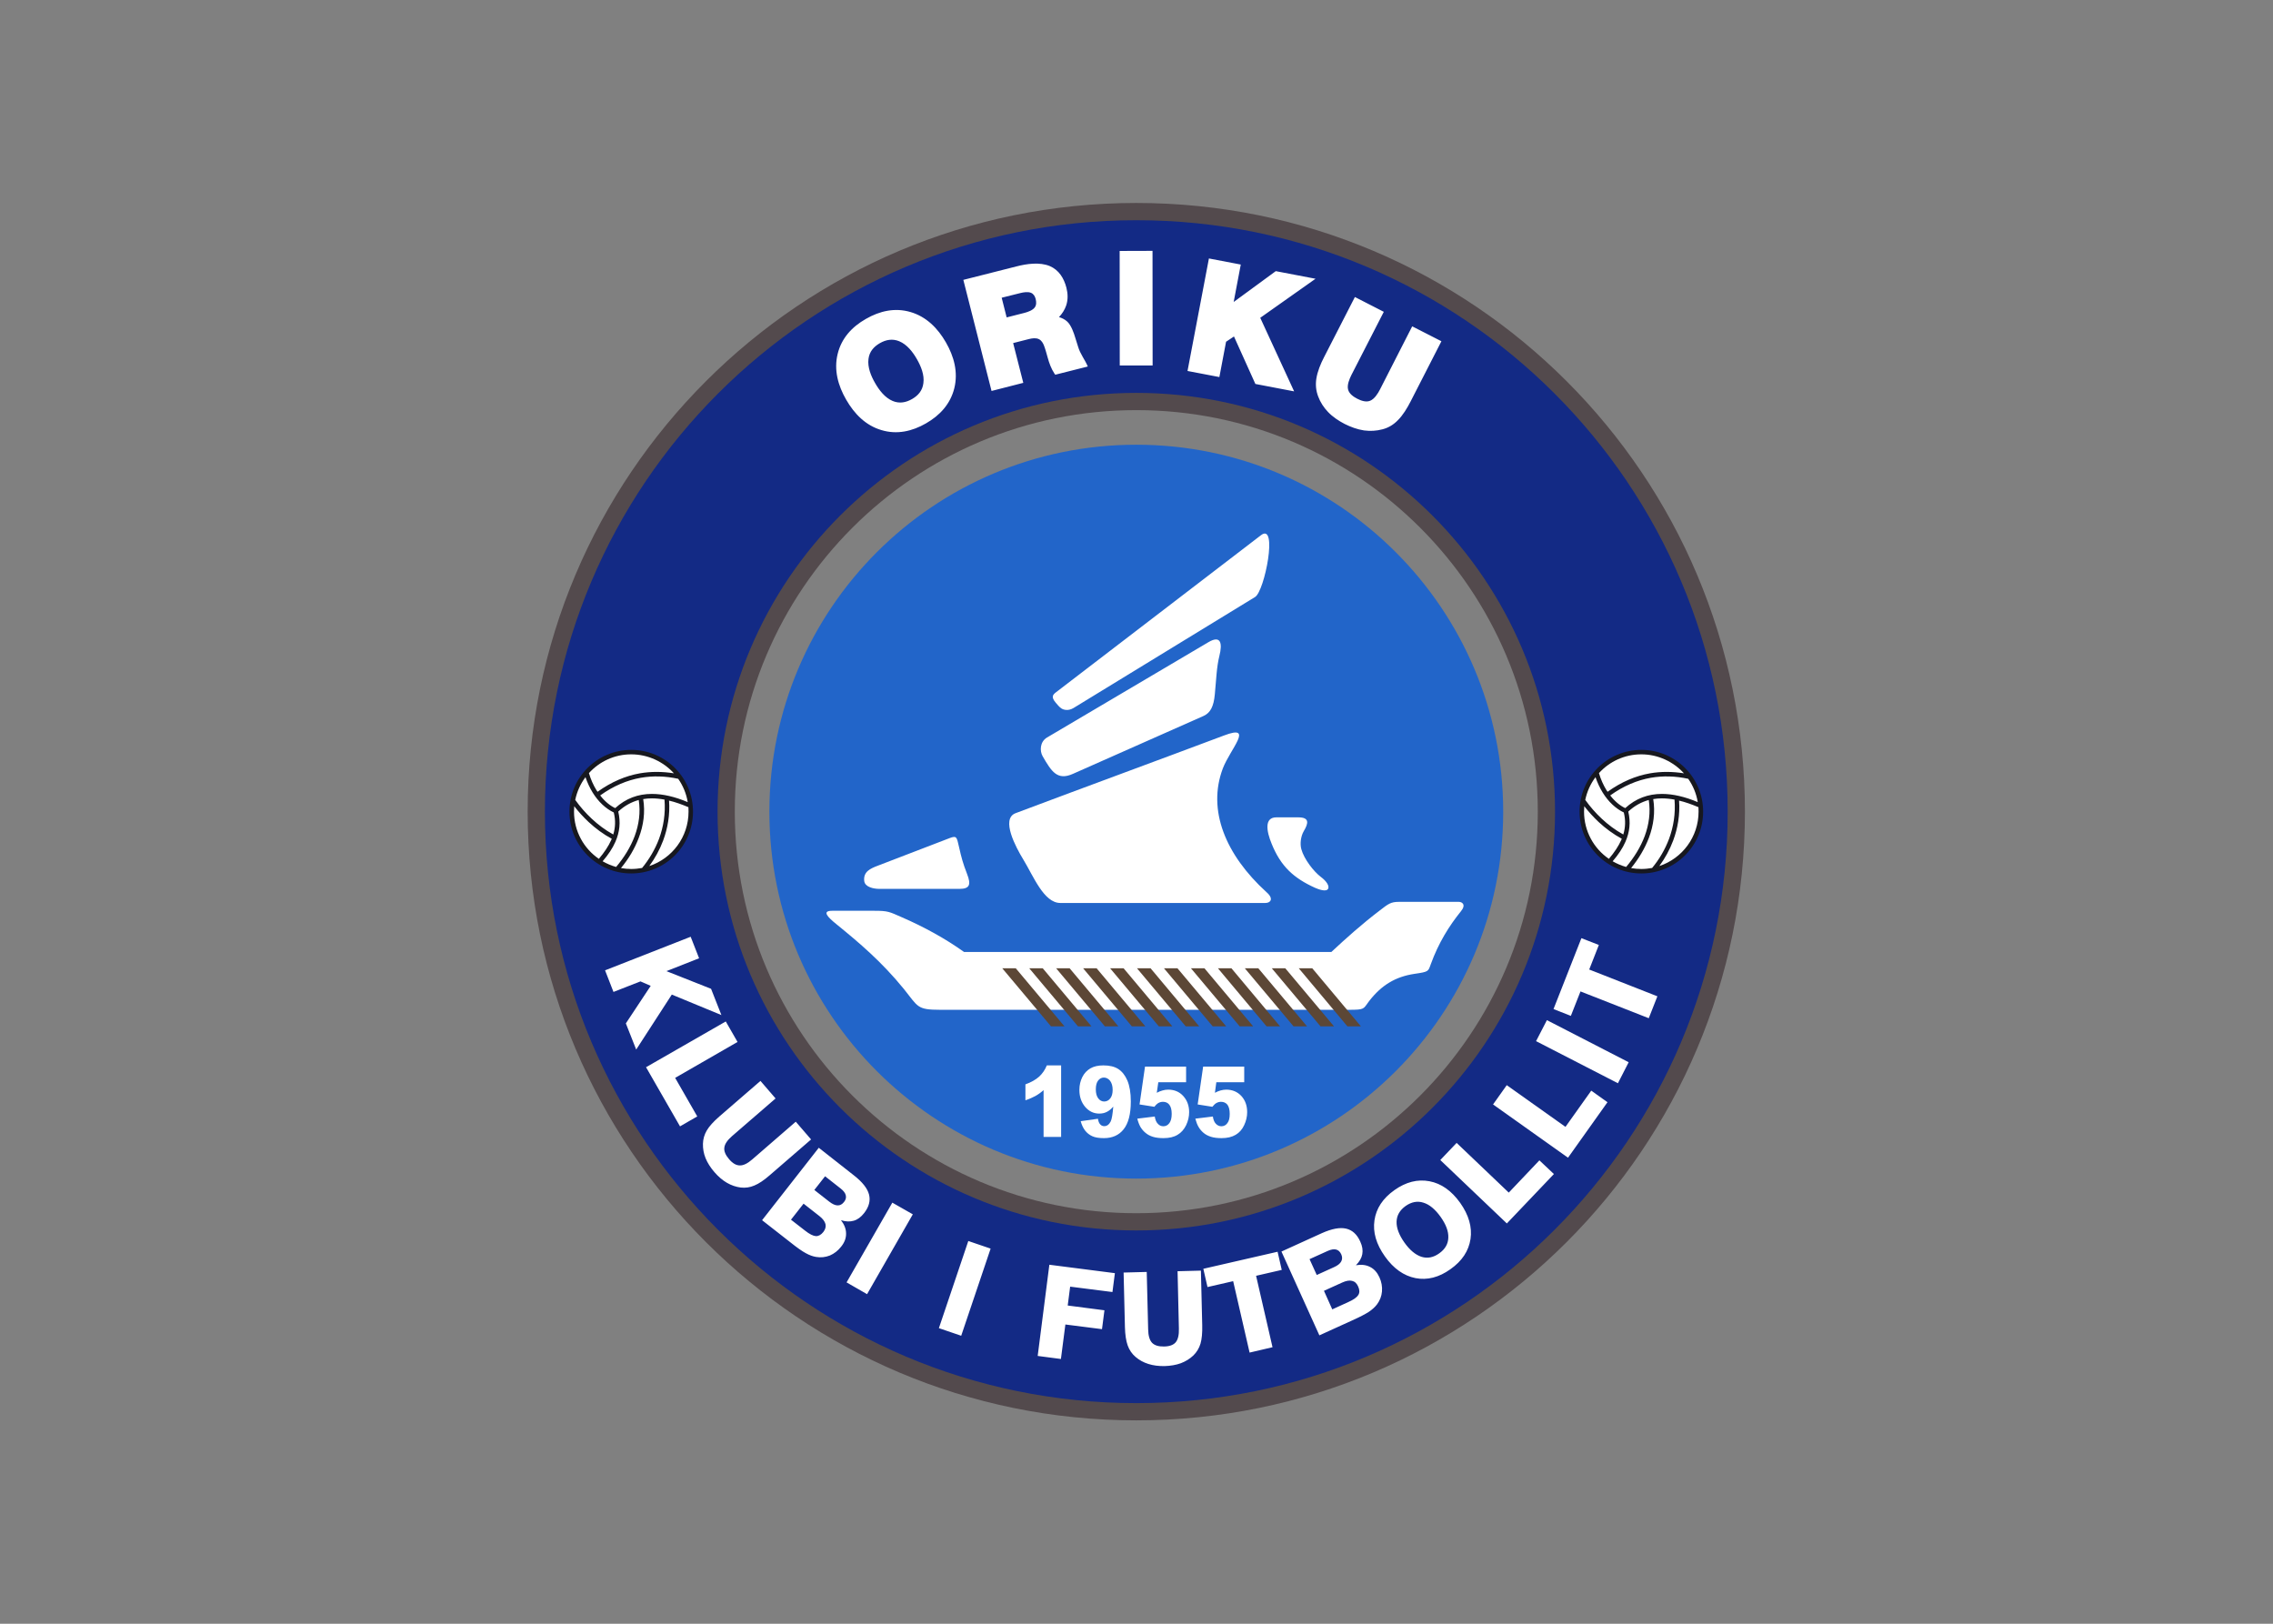
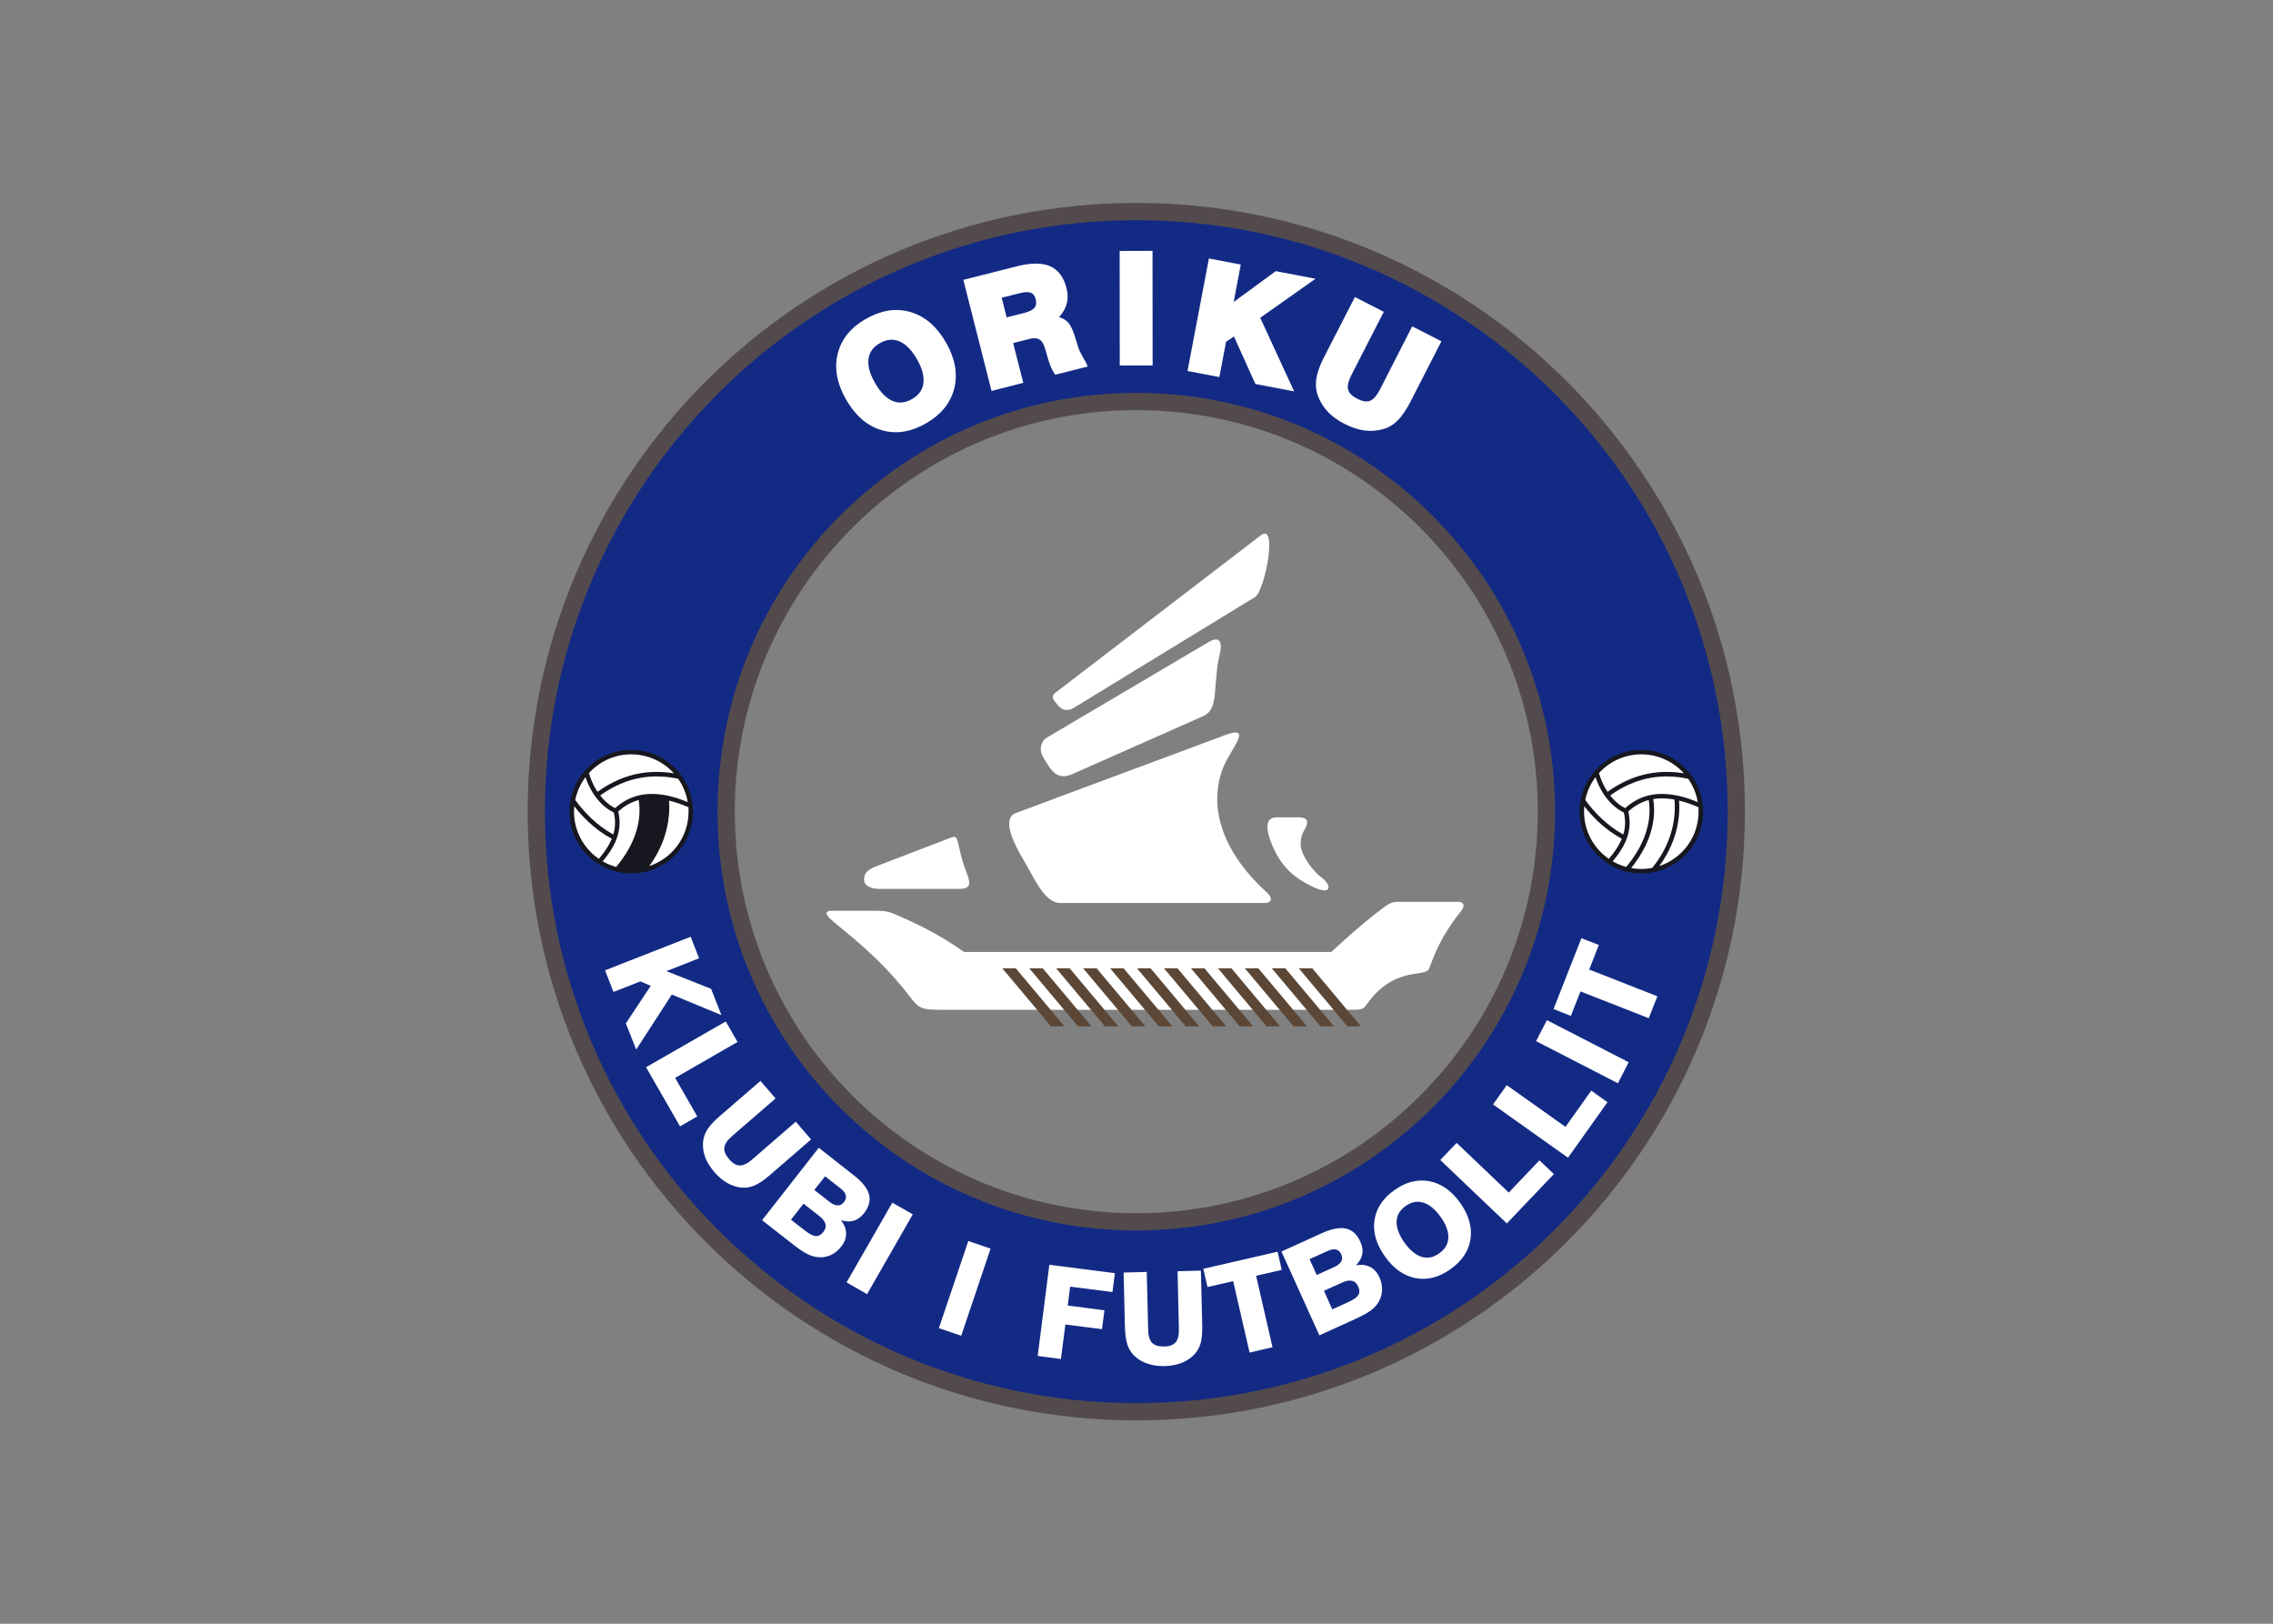
<svg xmlns="http://www.w3.org/2000/svg" clip-rule="evenodd" fill-rule="evenodd" stroke-linejoin="round" stroke-miterlimit="2" viewBox="0 0 560 400">
  <rect x="0" y="0" width="560" height="400" fill="#808080" stroke="none" />
  <g transform="matrix(.953 0 0 .953 129.375 49.375)">
    <path d="m158 .656c86.907 0 157.344 70.437 157.344 157.344s-70.437 157.344-157.344 157.344-157.344-70.437-157.344-157.344 70.437-157.344 157.344-157.344zm0 53.549c57.326 0 103.795 46.469 103.795 103.795s-46.469 103.795-103.795 103.795-103.795-46.469-103.795-103.795 46.469-103.795 103.795-103.795z" fill="#534a4d" />
    <path d="m158 5.114c84.441 0 152.886 68.445 152.886 152.886s-68.445 152.886-152.886 152.886-152.886-68.445-152.886-152.886 68.445-152.886 152.886-152.886zm0 44.633c59.791 0 108.253 48.462 108.253 108.253s-48.462 108.253-108.253 108.253-108.253-48.462-108.253-108.253 48.462-108.253 108.253-108.253z" fill="#132a85" />
-     <path d="m158 63.148c-52.396 0-94.852 42.456-94.852 94.852s42.456 94.852 94.852 94.852 94.852-42.456 94.852-94.852-42.456-94.852-94.852-94.852z" fill="#2265c9" />
    <path d="m97.396 185.299c5.691 2.465 11.277 5.534 16.076 8.969h94.957c3.829-3.567 7.893-7.212 12.509-10.726 2.229-1.731 2.884-2.229 4.956-2.229h15.499c.812 0 1.94.708.55 2.413-3.068 3.802-5.795 8.155-7.815 13.715-.681 1.888-.498 1.941-4.274 2.491-4.825.735-8.47 2.885-11.696 7.081-1.521 1.993-.997 2.203-5.14 2.203h-105.735c-6.058 0-5.665-.787-9.389-5.403-5.716-7.028-11.564-11.958-17.36-16.678-2.413-1.941-3.881-3.514-1.154-3.514h10.988c3.462 0 3.803.262 7.028 1.678zm102.484-25.83c2.963 0 2.622 1.547 1.416 3.566-.761 1.311-1.023 3.252-.629 4.668.708 2.57 3.199 5.769 5.035 7.159 1.521 1.128 2.255 2.36 1.888 3.068-.472.892-2.465.158-3.409-.262-5.481-2.491-8.812-5.507-11.172-11.329-1.39-3.356-1.94-6.87 1.206-6.87zm-11.172-56.959c-15.655 9.572-31.311 19.143-46.967 28.715-1.285.761-2.491.498-3.121.079-.655-.472-.944-.918-1.442-1.469-1.311-1.521-.682-2.098 0-2.648 17.387-13.322 35.665-27.326 53.051-40.648 4.458-3.409.971 14.45-1.521 15.971zm-13.348 30.761c-11.46 5.061-22.238 9.86-33.724 14.947-4.012 1.81-5.533-.524-7.841-4.536-.787-1.364-.734-3.75 1.128-4.852 14.003-8.26 27.64-16.337 41.696-24.624 3.226-1.915 3.698.236 2.859 3.54-.709 2.832-.813 6.084-1.181 9.965-.288 3.042-1.101 4.747-2.937 5.56zm-37.002 48.331h53.025c1.311 0 2.256-1.076.262-2.806-10.568-9.625-15.341-21.189-11.276-31.967 1.914-5.009 8.261-11.539.315-8.523-17.649 6.634-36.268 13.453-53.891 20.087-3.907 1.469.131 8.917 1.941 11.88 2.675 4.379 5.35 11.329 9.624 11.329zm-46.836-3.645h20.769c2.57 0 3.095-.997 1.941-3.908-1.049-2.727-1.416-4.065-2.072-6.975-.577-2.466-.55-2.964-2.439-2.23-6.136 2.361-12.299 4.721-18.435 7.081-2.019.76-3.907 1.573-3.619 4.012.21 1.626 2.57 2.02 3.855 2.02z" fill="#fff" />
    <circle cx="288.57" cy="158" fill="#17181f" r="15.97" />
    <path d="m288.57 143.183c4.353 0 8.286 1.915 11.014 4.904-2.964-.472-5.874-.498-8.759 0-3.75.656-7.395 2.203-10.988 4.773-.105-.131-.184-.262-.288-.42-.787-1.284-1.469-2.779-1.941-4.405 2.701-2.99 6.608-4.852 10.962-4.852zm12.115 6.32c1.233 1.757 2.098 3.803 2.465 6.032-3.278-1.39-6.398-2.124-9.257-2.124-3.566 0-6.739 1.154-9.493 3.671-1.39-.655-2.727-1.783-3.881-3.278 3.435-2.465 6.949-3.933 10.489-4.563 3.174-.551 6.399-.446 9.677.262zm2.649 7.343c.026.394.026.761.026 1.154 0 6.556-4.248 12.116-10.149 14.056 1.469-1.993 2.701-4.222 3.593-6.608 1.18-3.173 1.783-6.661 1.521-10.306 1.6.367 3.278.97 5.009 1.704zm-11.985 15.708c-.891.158-1.835.263-2.779.263-.918 0-1.81-.079-2.649-.236 1.941-2.387 3.54-5.035 4.615-7.868 1.181-3.173 1.653-6.556 1.102-9.965.734-.131 1.495-.183 2.255-.183 1.049 0 2.124.105 3.252.314.288 3.619-.262 7.028-1.416 10.149-1.049 2.78-2.544 5.324-4.38 7.526zm-6.713-.262c-1.233-.341-2.386-.839-3.488-1.468 1.469-1.705 2.57-3.357 3.304-5.035 1.102-2.518 1.39-5.035.735-7.815 1.599-1.495 3.383-2.465 5.297-2.99.498 3.2.052 6.346-1.049 9.336-1.075 2.858-2.754 5.56-4.799 7.972zm-4.458-2.098c-3.881-2.648-6.425-7.133-6.425-12.194 0-.472.026-.944.052-1.416 1.128 1.442 2.361 2.806 3.724 4.091 1.784 1.652 3.803 3.147 5.979 4.327-.026.105-.078.21-.131.315-.708 1.599-1.783 3.199-3.199 4.877zm-6.11-15.236c.446-2.15 1.363-4.17 2.648-5.874.499 1.468 1.128 2.78 1.862 3.986 1.469 2.386 3.409 4.17 5.455 5.14.498 2.019.419 3.881-.131 5.69-2.046-1.127-3.908-2.517-5.586-4.091-1.6-1.494-3.016-3.12-4.248-4.851z" fill="#fff" />
    <circle cx="27.43" cy="158" fill="#17181f" r="15.97" />
    <g fill="#fff">
-       <path d="m27.43 143.183c4.38 0 8.313 1.915 11.041 4.904-2.964-.472-5.874-.498-8.785 0-3.724.656-7.369 2.203-10.962 4.773-.105-.131-.184-.262-.288-.42-.787-1.284-1.469-2.779-1.941-4.405 2.701-2.99 6.608-4.852 10.935-4.852zm12.142 6.32c1.233 1.757 2.098 3.803 2.465 6.032-3.278-1.39-6.398-2.124-9.257-2.124-3.566 0-6.74 1.154-9.493 3.671-1.39-.655-2.727-1.783-3.881-3.278 3.435-2.465 6.949-3.933 10.489-4.563 3.174-.551 6.399-.446 9.677.262zm2.649 7.343c.026.394.026.761.026 1.154 0 6.556-4.248 12.116-10.149 14.056 1.469-1.993 2.701-4.222 3.593-6.608 1.18-3.173 1.783-6.661 1.521-10.306 1.6.367 3.278.97 5.009 1.704zm-11.985 15.708c-.891.158-1.835.263-2.806.263-.891 0-1.783-.079-2.648-.236 1.967-2.387 3.566-5.035 4.615-7.868 1.206-3.173 1.679-6.556 1.128-9.965.734-.131 1.495-.183 2.255-.183 1.049 0 2.124.105 3.252.314.288 3.619-.262 7.028-1.416 10.149-1.049 2.78-2.57 5.324-4.38 7.526zm-6.713-.262c-1.233-.341-2.386-.839-3.488-1.468 1.469-1.705 2.57-3.357 3.304-5.035 1.102-2.518 1.39-5.035.735-7.815 1.599-1.495 3.383-2.465 5.297-2.99.498 3.2.052 6.346-1.049 9.336-1.075 2.858-2.754 5.56-4.799 7.972zm-4.458-2.098c-3.881-2.648-6.425-7.133-6.425-12.194 0-.472.026-.944.052-1.416 1.102 1.442 2.361 2.806 3.724 4.091 1.784 1.652 3.777 3.147 5.979 4.327-.026.105-.078.21-.131.315-.708 1.599-1.783 3.199-3.199 4.877zm-6.11-15.236c.445-2.15 1.363-4.17 2.648-5.874.499 1.468 1.128 2.78 1.862 3.986 1.469 2.386 3.409 4.17 5.455 5.14.498 2.019.419 3.881-.131 5.69-2.046-1.127-3.908-2.517-5.586-4.091-1.6-1.494-3.016-3.12-4.248-4.851z" />
-       <path d="m138.568 223.586v18.488h-4.537v-12.089c-.708.629-1.416 1.128-2.124 1.521-.682.367-1.547.761-2.57 1.101v-4.117c1.521-.55 2.701-1.232 3.54-1.993.866-.786 1.521-1.757 1.993-2.911zm5.061 14.424 4.458-.63c.105.708.315 1.18.603 1.469.263.288.604.446 1.023.446.708 0 1.259-.42 1.679-1.233.288-.603.498-1.888.655-3.829-.524.63-1.075 1.076-1.652 1.364-.551.288-1.206.446-1.967.446-1.442 0-2.648-.577-3.645-1.731-.996-1.18-1.495-2.622-1.495-4.406 0-1.206.263-2.307.761-3.304.498-.996 1.206-1.731 2.098-2.255.865-.498 1.993-.761 3.33-.761 1.626 0 2.911.315 3.881.944.971.63 1.757 1.626 2.334 2.964.577 1.363.892 3.173.892 5.402 0 3.278-.629 5.664-1.862 7.212-1.206 1.521-2.911 2.281-5.087 2.281-1.285 0-2.282-.157-3.016-.498-.761-.341-1.364-.839-1.862-1.469-.498-.655-.866-1.442-1.128-2.412zm8.261-8.104c0-.996-.236-1.757-.656-2.334-.446-.55-.996-.839-1.626-.839-.577 0-1.075.263-1.468.761-.394.498-.603 1.259-.603 2.281 0 1.023.209 1.784.629 2.334.393.525.918.813 1.521.813.629 0 1.154-.262 1.573-.787.42-.524.63-1.258.63-2.229zm8.365-6.005h10.621v4.039h-7.185l-.394 2.727c.499-.262.997-.472 1.495-.603.472-.131.944-.21 1.442-.21 1.6 0 2.911.551 3.908 1.652.996 1.101 1.521 2.491 1.521 4.17 0 1.154-.263 2.281-.787 3.383-.524 1.075-1.259 1.914-2.203 2.465-.944.577-2.15.865-3.645.865-1.049 0-1.967-.105-2.727-.341-.761-.236-1.39-.577-1.915-1.023-.55-.445-.97-.97-1.311-1.521-.315-.577-.603-1.285-.813-2.15l4.511-.551c.131.813.367 1.443.787 1.862.393.446.865.656 1.442.656.629 0 1.127-.262 1.547-.813.393-.525.603-1.311.603-2.387 0-1.075-.21-1.861-.629-2.386-.394-.498-.944-.734-1.626-.734-.42 0-.839.105-1.259.341-.288.183-.629.498-.97.944l-3.829-.603zm15.027 0h10.62v4.039h-7.211l-.367 2.727c.498-.262.97-.472 1.468-.603s.97-.21 1.443-.21c1.599 0 2.91.551 3.933 1.652.997 1.101 1.495 2.491 1.495 4.17 0 1.154-.262 2.281-.787 3.383-.498 1.075-1.232 1.914-2.176 2.465-.971.577-2.177.865-3.646.865-1.075 0-1.966-.105-2.727-.341-.76-.236-1.416-.577-1.94-1.023-.525-.445-.971-.97-1.285-1.521-.341-.577-.604-1.285-.84-2.15l4.537-.551c.105.813.367 1.443.761 1.862.419.446.891.656 1.442.656.629 0 1.154-.262 1.547-.813.42-.525.603-1.311.603-2.387 0-1.075-.209-1.861-.603-2.386-.419-.498-.97-.734-1.652-.734-.419 0-.839.105-1.232.341-.315.183-.63.498-.997.944l-3.802-.603z" fill-rule="nonzero" />
+       <path d="m27.43 143.183c4.38 0 8.313 1.915 11.041 4.904-2.964-.472-5.874-.498-8.785 0-3.724.656-7.369 2.203-10.962 4.773-.105-.131-.184-.262-.288-.42-.787-1.284-1.469-2.779-1.941-4.405 2.701-2.99 6.608-4.852 10.935-4.852zm12.142 6.32c1.233 1.757 2.098 3.803 2.465 6.032-3.278-1.39-6.398-2.124-9.257-2.124-3.566 0-6.74 1.154-9.493 3.671-1.39-.655-2.727-1.783-3.881-3.278 3.435-2.465 6.949-3.933 10.489-4.563 3.174-.551 6.399-.446 9.677.262zm2.649 7.343c.026.394.026.761.026 1.154 0 6.556-4.248 12.116-10.149 14.056 1.469-1.993 2.701-4.222 3.593-6.608 1.18-3.173 1.783-6.661 1.521-10.306 1.6.367 3.278.97 5.009 1.704zm-11.985 15.708zm-6.713-.262c-1.233-.341-2.386-.839-3.488-1.468 1.469-1.705 2.57-3.357 3.304-5.035 1.102-2.518 1.39-5.035.735-7.815 1.599-1.495 3.383-2.465 5.297-2.99.498 3.2.052 6.346-1.049 9.336-1.075 2.858-2.754 5.56-4.799 7.972zm-4.458-2.098c-3.881-2.648-6.425-7.133-6.425-12.194 0-.472.026-.944.052-1.416 1.102 1.442 2.361 2.806 3.724 4.091 1.784 1.652 3.777 3.147 5.979 4.327-.026.105-.078.21-.131.315-.708 1.599-1.783 3.199-3.199 4.877zm-6.11-15.236c.445-2.15 1.363-4.17 2.648-5.874.499 1.468 1.128 2.78 1.862 3.986 1.469 2.386 3.409 4.17 5.455 5.14.498 2.019.419 3.881-.131 5.69-2.046-1.127-3.908-2.517-5.586-4.091-1.6-1.494-3.016-3.12-4.248-4.851z" />
      <path d="m82.999 51.504c-2.098-3.619-3.225-7.684-2.203-11.827.997-4.091 3.698-7.002 7.291-9.047 3.592-2.072 7.5-2.964 11.538-1.784 4.117 1.207 7.055 4.196 9.152 7.841 2.098 3.646 3.2 7.684 2.177 11.854-1.023 4.091-3.724 7.028-7.343 9.099-3.566 2.046-7.474 2.938-11.486 1.731-4.117-1.206-7.028-4.222-9.126-7.867zm7.474-4.301c1.049 1.836 2.544 3.803 4.563 4.642 1.705.708 3.383.42 4.983-.498 1.599-.918 2.701-2.203 2.937-4.091.314-2.151-.63-4.406-1.679-6.242-1.049-1.835-2.543-3.776-4.563-4.615-1.73-.708-3.409-.42-5.008.498-1.6.918-2.702 2.203-2.938 4.065-.288 2.15.656 4.432 1.705 6.241zm47.544-17.045c.787.236 1.547.603 2.151 1.18 1.022.97 1.678 2.884 2.071 4.196.263.76.472 1.494.708 2.255.551 1.914 1.757 3.33 2.518 5.14l-8.418 2.124-.236-.341c-.787-1.18-1.337-2.675-1.705-4.038-.288-.997-.577-2.125-.944-3.095-.262-.708-.682-1.416-1.363-1.731-.761-.367-1.757-.209-2.518-.026l-4.117 1.049 2.622 10.28-8.208 2.098-7.29-28.716 13.768-3.487c2.648-.682 5.979-1.154 8.575-.079 2.386 1.023 3.671 3.147 4.301 5.586.393 1.521.445 3.094-.053 4.589-.393 1.154-1.049 2.15-1.862 3.016zm-13.531.078 4.641-1.18c.866-.236 2.02-.629 2.596-1.363.499-.63.446-1.469.263-2.229-.184-.682-.525-1.285-1.18-1.574-.813-.341-1.941-.157-2.78.053l-4.825 1.206zm29.239 12.431-.026-29.607 8.497-.027.026 29.634zm29.45-16.417 10.883-7.972 10.28 1.967-14.292 10.096 8.759 19.013-10.018-1.915-5.533-12.273-2.046 1.364-1.73 9.126-8.235-1.573 5.533-29.083 8.235 1.574zm31.338-1.285 7.474 3.829-8.366 16.311c-.524 1.049-1.18 2.597-.865 3.777.288 1.127 1.416 1.888 2.386 2.386.971.498 2.229.944 3.278.525 1.154-.446 2.046-1.889 2.57-2.911l8.339-16.338 7.553 3.855-7.972 15.577c-.866 1.678-1.967 3.54-3.331 4.878-1.101 1.127-2.412 1.914-3.933 2.307-1.574.42-3.173.499-4.773.289-1.757-.262-3.435-.892-5.009-1.678-1.573-.813-3.068-1.81-4.301-3.095-1.101-1.154-1.993-2.517-2.543-4.012-.577-1.495-.708-3.042-.472-4.589.288-1.888 1.127-3.881 1.993-5.56z" />
    </g>
    <path d="m203.499 198.49 12.561 15h-3.488l-12.561-15zm-76.653 0 12.587 15h-3.487l-12.588-15zm6.975 0 12.588 15h-3.488l-12.587-15zm6.95 0 12.587 15h-3.487l-12.588-15zm6.975 0 12.588 15h-3.488l-12.587-15zm6.976 0 12.588 15h-3.488l-12.588-15zm6.976 0 12.561 15h-3.488l-12.587-15zm6.949 0 12.588 15h-3.488l-12.588-15zm6.976 0 12.587 15h-3.488l-12.587-15zm6.975 0 12.562 15h-3.488l-12.562-15zm6.95 0 12.587 15h-3.488l-12.587-15zm6.975 0 12.588 15h-3.488l-12.588-15z" fill="#5c4736" fill-rule="nonzero" />
    <path d="m20.665 199.014 22.133-8.68 2.176 5.56-8.444 3.33 11.539 4.563 2.675 6.792-12.824-5.297-9.205 14.213-2.675-6.765 6.425-9.703-2.648-1.154-6.976 2.727zm10.594 25.044 20.612-11.827 3.042 5.298-16.128 9.283 5.717 9.965-4.458 2.57zm29.581 3.541 3.907 4.536-11.224 9.703c-1.232 1.076-1.914 2.072-2.019 2.99-.131.918.289 1.914 1.233 3.016.917 1.075 1.835 1.599 2.779 1.599.918.027 1.993-.498 3.226-1.573l11.224-9.729 3.96 4.589-10.674 9.231c-1.494 1.311-2.832 2.203-3.986 2.675-1.153.498-2.307.655-3.514.524-1.258-.157-2.465-.577-3.592-1.232-1.128-.656-2.203-1.574-3.226-2.754s-1.783-2.386-2.281-3.593c-.499-1.232-.708-2.465-.682-3.723.026-1.233.367-2.387.996-3.462.63-1.075 1.705-2.255 3.2-3.566zm13.925 28.191 3.855 3.015c.813.63 1.547.971 2.176.971.63.026 1.18-.289 1.652-.892.446-.551.604-1.128.446-1.731-.131-.577-.577-1.154-1.311-1.731l-4.038-3.173zm-6.032 7.683 3.645 2.832c1.128.892 2.072 1.364 2.78 1.416.682.027 1.338-.314 1.941-1.075.524-.682.708-1.363.55-2.045-.183-.682-.681-1.364-1.547-2.046l-4.117-3.225zm-7.474.131 14.66-18.724 9.073 7.133c2.177 1.705 3.488 3.331 3.908 4.93.419 1.6 0 3.226-1.285 4.852-.787.996-1.653 1.652-2.649 1.94-.97.289-2.072.263-3.304-.131.865 1.128 1.311 2.282 1.311 3.436.026 1.18-.393 2.307-1.259 3.383-.813 1.049-1.783 1.809-2.937 2.307-1.154.446-2.334.577-3.566.367-.813-.131-1.705-.445-2.649-.97-.944-.498-2.282-1.442-3.986-2.806zm21.845 16.076 11.827-20.612 5.297 3.015-11.827 20.639zm23.864 11.827 7.605-22.527 5.769 1.967-7.605 22.527zm25.542 7.185 3.016-23.575 16.941 2.176-.63 4.878-10.935-1.39-.629 4.878 9.493 1.232-.63 4.878-9.467-1.206-1.153 8.916zm22.212-21.556 5.979-.157.367 14.842c.026 1.626.367 2.78.997 3.462.655.682 1.678.997 3.12.97 1.416-.026 2.413-.393 3.016-1.101.577-.708.866-1.888.813-3.54l-.341-14.817 6.032-.157.341 14.108c.052 1.993-.105 3.593-.446 4.773-.367 1.206-.997 2.229-1.862 3.068-.918.866-1.993 1.521-3.226 1.993-1.232.446-2.622.682-4.195.735-1.548.026-2.964-.158-4.196-.551-1.259-.394-2.361-.997-3.331-1.836-.918-.787-1.599-1.783-2.019-2.963s-.656-2.754-.708-4.721zm32.57 20.691-4.248-18.462-6.635 1.521-1.075-4.72 19.196-4.406 1.075 4.694-6.634 1.521 4.248 18.462zm17.361-20.062 4.458-2.019c.944-.42 1.573-.918 1.862-1.468.314-.551.314-1.207 0-1.889-.315-.655-.761-1.075-1.338-1.206s-1.285-.026-2.15.367l-4.694 2.124zm4.012 8.89 4.196-1.914c1.337-.603 2.176-1.206 2.543-1.81.368-.603.341-1.337-.052-2.202-.367-.813-.865-1.285-1.573-1.443-.682-.183-1.521-.026-2.518.42l-4.746 2.15zm-3.331 6.714-9.807-21.661 10.489-4.773c2.544-1.128 4.589-1.521 6.215-1.154 1.6.367 2.833 1.468 3.672 3.357.55 1.18.708 2.255.524 3.251-.183.997-.734 1.941-1.652 2.859 1.39-.236 2.623-.105 3.671.446 1.049.524 1.836 1.416 2.413 2.674.551 1.207.761 2.439.656 3.672-.105 1.232-.551 2.334-1.285 3.33-.525.682-1.207 1.311-2.098 1.915-.892.577-2.334 1.337-4.327 2.229zm21.976-23.995c1.39 1.966 2.885 3.199 4.432 3.697 1.547.472 3.068.184 4.563-.891 1.521-1.076 2.308-2.413 2.36-4.039.079-1.652-.603-3.435-1.993-5.402-1.416-1.967-2.884-3.199-4.458-3.671-1.547-.499-3.094-.184-4.589.865-1.495 1.075-2.282 2.413-2.334 4.038-.052 1.626.629 3.436 2.019 5.403zm-5.035 3.592c-2.255-3.173-3.147-6.267-2.701-9.335.446-3.069 2.15-5.665 5.14-7.789s6.005-2.885 9.074-2.308c3.068.577 5.716 2.465 7.945 5.586 2.229 3.147 3.121 6.268 2.675 9.336-.472 3.094-2.176 5.69-5.192 7.815-2.963 2.124-5.979 2.884-9.021 2.307-3.042-.603-5.691-2.465-7.92-5.612zm31.522-8.523-17.203-16.39 4.222-4.431 13.479 12.849 7.919-8.339 3.75 3.54zm15.813-16.993-19.38-13.767 3.54-4.983 15.184 10.778 6.661-9.362 4.196 2.99zm12.902-19.248-21.163-10.883 2.806-5.429 21.137 10.883zm7.972-16.81-17.649-6.923-2.491 6.32-4.484-1.757 7.211-18.331 4.511 1.757-2.492 6.347 17.623 6.923z" fill="#fff" fill-rule="nonzero" />
  </g>
</svg>